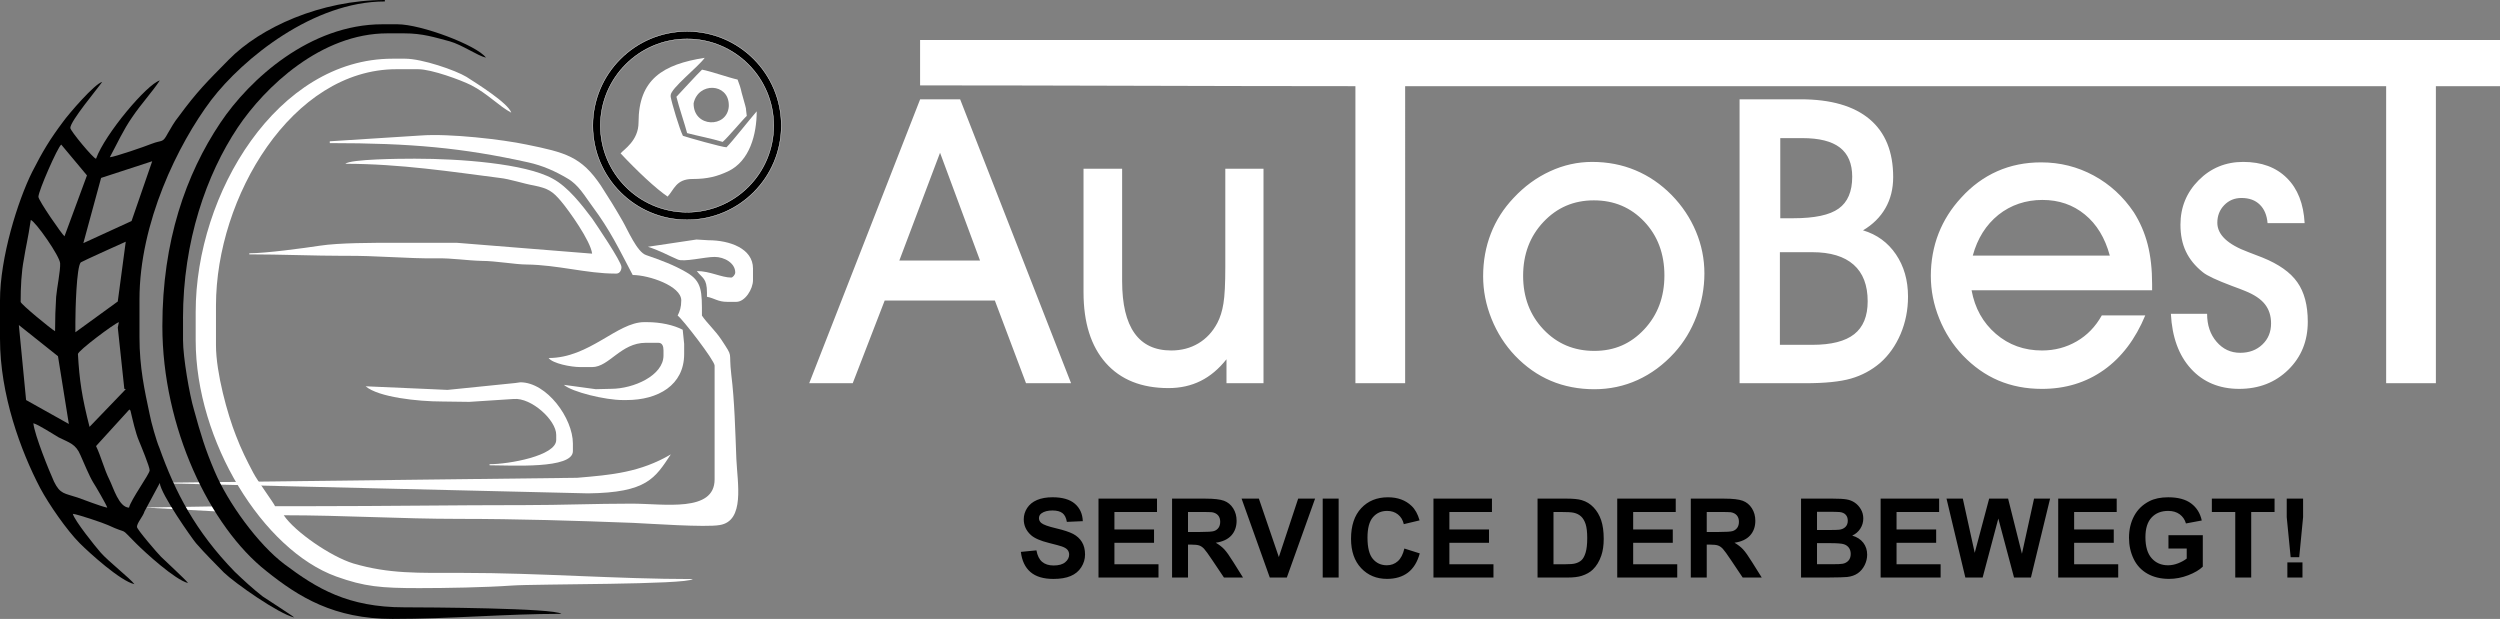
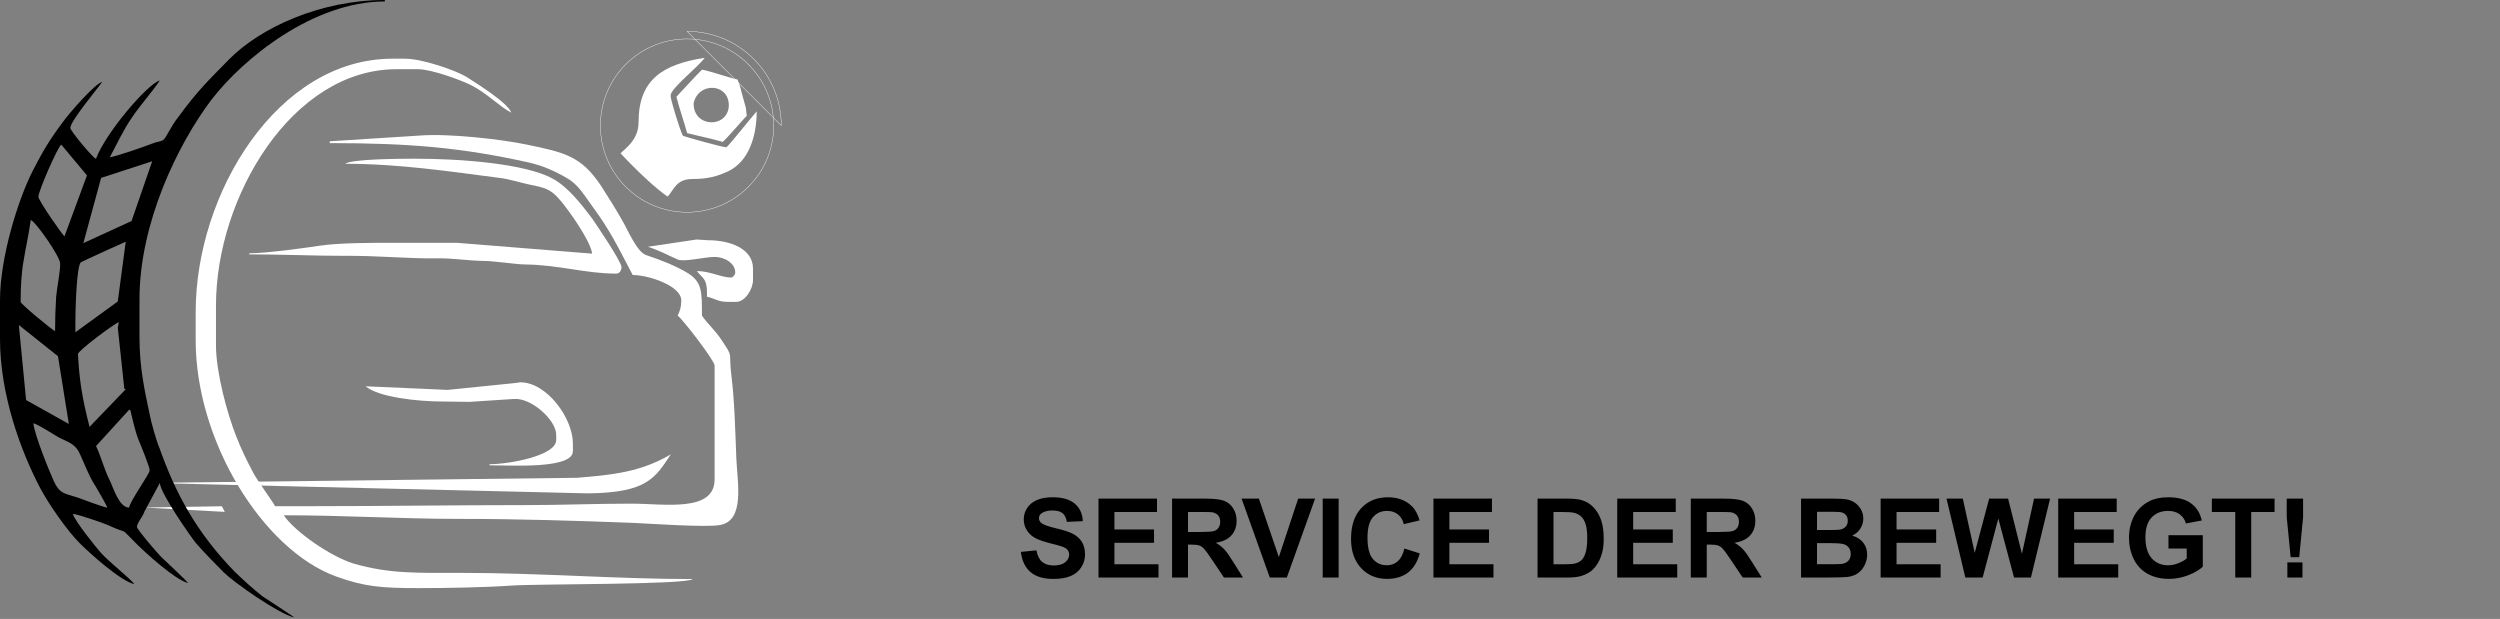
<svg xmlns="http://www.w3.org/2000/svg" id="Ebene_1" viewBox="0 0 1458.94 361.19">
  <rect x="0" y="0" width="1458.94" height="361.19" fill="#808080" stroke="none" />
  <defs>
    <style>
      .cls-1 {
        fill: #fff;
      }

      .cls-1, .cls-2 {
        fill-rule: evenodd;
      }

      .cls-3 {
        fill: none;
        stroke: #fff;
        stroke-miterlimit: 2.61;
        stroke-width: .22px;
      }
    </style>
  </defs>
  <polygon class="cls-1" points="129.5 295.44 84.29 296.19 131.18 298.71 129.5 295.44" />
  <path class="cls-1" d="M86.36,281.82l250.42-2.99c20.3-1.69,36.9-3.2,54.7-13.67-9.2,13.81-13.81,22.36-48.29,22.76l-256.83-6.1Z" />
  <path class="cls-1" d="M201.53,95.58c31.93,0,61.96,4.65,90.09,8.25,5.92.63,13.96,3.38,20.09,4.44,8.25,1.69,10.79,3.38,15.65,9.09,4.65,5.5,17.34,23.26,18.19,30.66l-79.09-6.34h-36.58c-12.27,0-32.14,0-43.14,1.69-9.73,1.48-31.72,4.44-41.24,4.44v.63c18.19,0,38.28.85,55.19.85,18.61-.21,37.01,1.69,54.56,1.48,8.25-.21,17.13,1.27,26.01,1.48,7.82,0,19.67,2.11,26.01,2.11,18.19.21,35.1,5.29,51.6,5.29h.85c1.9,0,2.96-1.9,2.96-3.81,0-3.17-14.8-24.95-17.13-28.34-5.92-7.82-13.96-18.4-23.05-23.26-16.07-8.88-54.35-11.63-79.94-11.63h-1.48c-7.61,0-36.37.21-39.54,2.96" />
  <path class="cls-2" d="M64.08,91.78c4.44-8.25,7.82-15.86,13.11-23.47,5.29-7.82,11.63-14.59,16.07-21.36-7.4,2.11-31.93,31.09-37.22,45.68-1.48,0-15.01-16.28-15.01-17.97,0-4.02,15.86-22.84,18.61-26.86-4.44,1.06-19.67,18.82-22.84,23.26-7.61,10.15-11.84,17.13-17.98,29.18C10.36,117.15,0,150.35,0,175.31v22.42c0,32.57,12.05,65.34,23.47,87.13,5.08,9.52,15.65,24.74,23.05,32.14,5.71,5.71,23.9,22.2,31.93,23.9-2.54-3.38-15.23-13.32-19.67-18.4-3.17-3.59-15.23-18.61-16.28-22.63,2.75.21,17.76,5.29,20.51,6.56,13.11,6.13,5.92.21,16.28,10.57,5.5,5.5,22.84,21.36,30.45,23.26-1.27-1.9-13.11-12.69-15.86-15.44-1.9-1.9-13.96-15.86-13.96-17.34,0-2.33,3.6-6.13,4.44-9.09l8.88-16.49c.63,6.56,18.82,32.36,21.15,35.1,5.92,6.77,10.15,10.78,16.28,17.13,6.34,6.13,31.93,24.11,41.03,26.22-.42-.63-15.86-10.57-18.4-12.27-5.71-4.44-11.21-9.52-16.28-14.38-23.05-23.68-34.89-46.73-43.99-72.32-1.69-3.81-4.86-15.01-5.71-19.67-2.96-13.96-5.92-27.28-5.92-44.83v-22.2c0-44.62,22.42-90.51,41.87-116.31C141.9,34.05,182.92.85,224.58.85v-.85c-37.43,0-72.75,16.07-91.14,34.89-12.48,12.69-18.4,18.4-29.39,33.41-2.11,2.54-4.44,6.56-6.13,9.52-3.17,5.92-2.96,3.59-9.52,6.13-3.6,1.48-21.36,7.61-24.32,7.82M88.82,94.1l-12.05,34.89-28.13,12.9,10.36-38.06,29.82-9.73ZM22.42,114.83c0-3.38,11.21-28.97,13.32-30.45l15.01,17.98-13.11,35.53c-1.48-1.06-15.23-20.94-15.23-23.05ZM68.73,175.94l-24.74,17.97v-5.92c0-6.77.63-32.35,3.17-34.89.42-.42,25.16-11.63,26.22-12.05l-4.65,34.89ZM12.05,176.15c0-8.46.42-17.55,1.9-24.95,1.06-6.98,2.33-11.42,4.02-22.84,2.75.85,17.13,21.36,17.13,25.38.21,4.23-1.9,14.38-2.33,19.46-.42,6.77-.63,12.69-.63,20.09-2.33-1.27-20.09-15.86-20.09-17.13ZM11,189.69l22.84,18.19,6.34,39.54-24.95-13.96-4.23-43.77ZM45.47,206.61c0-1.9,21.15-17.76,23.9-18.61l-.63,3.17,3.81,35.74.85.21-21.15,21.99c-4.44-17.34-5.92-27.28-6.77-42.51ZM19.46,247c3.17.85,11.42,6.34,14.8,8.25,6.34,3.17,9.94,3.81,12.69,10.36,1.9,4.23,5.08,12.05,7.4,15.86,1.27,1.9,8.04,13.53,8.25,14.8-4.65-1.06-12.48-4.23-17.34-5.92-7.61-2.54-10.15-1.9-13.75-9.3-2.96-6.56-11.21-26.86-12.05-34.05ZM56.04,260.32l19.46-21.36.63.63c1.27,5.29,2.96,13.11,5.08,17.97,1.06,2.54,6.13,14.8,6.13,16.92s-11,17.13-12.05,21.78c-5.92-.21-9.09-11.63-11.42-16.28-3.17-6.34-4.86-13.53-7.82-19.67Z" />
  <path class="cls-1" d="M378.11,144.01c7.19,2.33,11.42,4.86,17.34,7.4,3.38,1.69,15.86-1.48,21.57-1.48s12.05,3.59,12.05,9.09c0,1.27-1.48,2.96-2.33,2.96-5.71,0-12.48-3.81-20.09-3.81,3.17,4.23,5.92,4.02,5.92,12.69v2.33c4.44.85,6.34,2.96,11.84,2.96h5.29c5.08,0,9.73-7.4,9.73-12.69v-6.77c0-11.63-13.53-16.49-26.01-16.49l-6.98-.42-28.34,4.23Z" />
-   <path class="cls-1" d="M320.16,208.93c2.33,3.17,12.9,5.29,18.61,5.29h6.77c9.94,0,16.71-14.17,31.3-14.17h7.4c2.33,0,2.96,2.11,2.96,4.44v2.96c0,11.63-17.34,19.46-30.66,19.46l-8.88.21-18.61-2.54c4.86,4.23,24.32,8.88,34.26,8.88h2.33c18.4,0,33.62-8.67,33.62-26.86v-5.92l-.85-8.25c-5.29-2.75-12.9-4.44-20.94-4.44h-1.48c-15.86,0-31.93,20.94-55.83,20.94" />
  <path class="cls-1" d="M261.16,227.54l-9.09-.42-38.7-1.69c7.4,6.34,30.24,8.88,44.83,8.88l15.65.21,26.01-1.69c10.15-.85,24.74,12.27,24.74,20.94v2.96c0,9.3-27.7,14.17-38.91,14.17v.63c12.69,0,48.64,2.33,48.64-8.25v-4.44c0-14.8-15.23-35.74-30.66-35.74l-2.96.42-39.54,4.02Z" />
  <path class="cls-1" d="M126.04,178.27c0-63.23,44.41-137.88,105.31-137.88h12.69c7.82,0,24.95,6.34,30.87,9.3,9.52,4.86,16.28,12.27,23.47,16.07-1.9-5.71-20.3-17.13-26.22-20.94-6.34-3.81-25.8-10.57-35.74-10.57h-7.4c-67.04,0-114.83,78.46-114.83,147.82v16.49c0,59,39.33,122.44,82.05,137.88,16.49,5.92,26.01,6.77,48.43,6.77,15.44,0,38.7-.42,53.71-1.48,14.59-1.06,102.14-.42,105.95-3.81-44.62,0-89.45-3.6-134.28-3.6-26.43,0-42.93.63-63.86-5.5-13.11-4.02-34.05-18.4-40.6-28.13,35.1,0,68.09,2.11,102.35,2.11s68.09,1.06,101.51,2.33c9.52.42,42.51,2.75,50.54,1.27,14.8-2.33,10.36-24.53,9.73-38.49-.63-16.07-1.06-34.26-2.96-49.27-1.69-14.59,1.48-9.3-5.71-20.3-3.81-5.71-8.46-9.73-11.42-14.17,0-13.96.21-19.88-8.88-25.16-7.61-4.44-14.59-6.98-23.68-10.15-5.29-1.69-10.78-14.8-13.75-19.88-4.23-7.4-8.04-13.53-12.69-20.72-11.42-16.92-20.51-19.24-43.35-23.9-13.96-2.96-44.83-6.56-61.75-5.29l-53.08,3.38v1.06c47.58,0,77.4,2.75,115.67,11.21,8.67,1.9,16.07,5.29,22.84,9.3,6.77,3.81,10.36,10.57,14.8,16.49,10.36,13.96,15.23,24.32,23.47,39.97,9.3,0,28.34,6.34,28.34,14.8,0,4.02-.85,6.34-2.11,8.88,2.75,1.9,21.57,26.22,21.57,29.18v66.4c0,19.46-29.39,14.17-48.43,14.17-21.36,0-41.24.85-61.96.85-42.08,0-82.26.63-124.56.63h-21.57c-.63-1.69-10.57-15.23-12.69-19.46-3.81-7.19-6.98-13.53-10.15-21.78-4.86-12.27-11.63-36.58-11.63-52.66v-23.26Z" />
-   <path class="cls-2" d="M106.79,185.88c0-45.25,13.75-84.16,31.93-111.44,15.86-23.68,48.64-54.98,87.34-54.98h9.73c11,0,17.76,2.33,26.65,4.65,7.4,2.11,16.28,8.46,21.15,9.52-5.29-7.19-37.85-19.46-51.6-19.46h-8.88c-42.08,0-77.4,31.93-94.53,57.52-20.09,30.03-33.83,68.94-33.83,118.63,0,59.21,27.7,116.94,60.69,142.95,19.03,15.23,39.54,27.91,73.59,27.91s65.98-2.96,98.54-2.96c-3.81-3.38-79.51-3.81-91.78-3.81-32.78,0-50.96-11-69.78-25.16-15.23-11.42-32.99-35.74-40.81-54.35-5.5-12.9-8.04-21.36-12.05-35.95-2.54-8.46-6.34-30.45-6.34-40.39v-12.69Z" />
  <path d="M1334.85,337.04v-8.82h8.82v8.82h-8.82ZM1336.77,325.17l-2.29-23.38v-10.81h9.55v10.81l-2.26,23.38h-5ZM1304.44,337.04v-38.26h-13.66v-7.8h36.6v7.8h-13.63v38.26h-9.31ZM1265.46,320.1v-7.76h20.04v18.35c-1.95,1.89-4.77,3.55-8.47,4.99-3.7,1.43-7.44,2.14-11.23,2.14-4.81,0-9.02-1.01-12.6-3.02-3.58-2.03-6.27-4.91-8.07-8.67-1.8-3.76-2.7-7.85-2.7-12.27,0-4.79,1.01-9.06,3.01-12.79,2.02-3.72,4.95-6.58,8.84-8.57,2.95-1.53,6.63-2.3,11.02-2.3,5.72,0,10.19,1.2,13.39,3.59,3.22,2.4,5.29,5.71,6.21,9.95l-9.23,1.73c-.65-2.26-1.88-4.05-3.67-5.36-1.79-1.31-4.02-1.96-6.7-1.96-4.06,0-7.29,1.29-9.69,3.86-2.4,2.58-3.59,6.4-3.59,11.47,0,5.46,1.21,9.57,3.65,12.3,2.42,2.73,5.61,4.1,9.54,4.1,1.95,0,3.9-.39,5.87-1.15,1.95-.76,3.64-1.69,5.04-2.78v-5.84h-10.65ZM1201.12,337.04v-46.05h34.14v7.8h-24.84v10.21h23.12v7.75h-23.12v12.53h25.72v7.76h-35.02ZM1146.93,337.04l-10.99-46.05h9.51l6.95,31.63,8.42-31.63h11.06l8.07,32.17,7.07-32.17h9.36l-11.18,46.05h-9.86l-9.17-34.43-9.15,34.43h-10.08ZM1097.49,337.04v-46.05h34.14v7.8h-24.85v10.21h23.12v7.75h-23.12v12.53h25.72v7.76h-35.02ZM1060.36,316.96v12.31h8.6c3.36,0,5.48-.09,6.38-.28,1.38-.25,2.51-.87,3.38-1.83.87-.98,1.31-2.28,1.31-3.91,0-1.38-.34-2.55-1.01-3.52-.68-.97-1.64-1.67-2.91-2.11-1.27-.44-4.02-.65-8.25-.65h-7.51ZM1060.36,298.65v10.65h6.09c3.62,0,5.88-.05,6.76-.16,1.59-.18,2.84-.73,3.75-1.64.91-.91,1.36-2.11,1.36-3.6s-.39-2.58-1.17-3.47c-.79-.89-1.96-1.43-3.51-1.61-.92-.11-3.57-.16-7.95-.16h-5.34ZM1051.05,290.98h18.41c3.65,0,6.37.15,8.16.46,1.79.3,3.39.93,4.8,1.9,1.42.97,2.58,2.24,3.53,3.85.94,1.6,1.42,3.4,1.42,5.38,0,2.15-.58,4.14-1.74,5.94-1.17,1.8-2.74,3.15-4.73,4.05,2.8.81,4.96,2.21,6.47,4.17,1.51,1.97,2.26,4.29,2.26,6.95,0,2.09-.48,4.13-1.46,6.11-.98,1.97-2.31,3.56-3.99,4.74-1.68,1.18-3.76,1.91-6.24,2.19-1.54.16-5.29.27-11.22.31h-15.68v-46.05ZM996.02,310.45h6.87c4.46,0,7.25-.18,8.36-.56,1.1-.38,1.97-1.03,2.61-1.95.62-.92.94-2.07.94-3.45,0-1.55-.42-2.8-1.24-3.75-.83-.95-1.99-1.55-3.51-1.81-.75-.1-3.01-.15-6.79-.15h-7.25v11.68ZM986.71,337.04v-46.05h19.58c4.92,0,8.49.42,10.72,1.24,2.23.83,4.02,2.29,5.36,4.41,1.34,2.12,2,4.54,2,7.26,0,3.45-1.02,6.32-3.05,8.57-2.03,2.24-5.07,3.67-9.11,4.25,2.02,1.18,3.68,2.47,4.99,3.87,1.31,1.4,3.07,3.89,5.29,7.47l5.63,8.99h-11.12l-6.72-10.03c-2.39-3.58-4.02-5.83-4.9-6.77-.88-.93-1.81-1.57-2.8-1.92-.99-.34-2.54-.51-4.69-.51h-1.88v19.23h-9.31ZM943.78,337.04v-46.05h34.14v7.8h-24.84v10.21h23.12v7.75h-23.12v12.53h25.72v7.76h-35.02ZM906.58,298.78v30.5h6.94c2.59,0,4.47-.14,5.63-.44,1.5-.37,2.76-1.01,3.75-1.91,1-.9,1.8-2.39,2.43-4.45.62-2.06.94-4.88.94-8.44s-.32-6.28-.94-8.19c-.63-1.91-1.51-3.4-2.64-4.46-1.14-1.07-2.57-1.79-4.31-2.17-1.3-.3-3.84-.44-7.63-.44h-4.17ZM897.28,290.98h17c3.83,0,6.74.29,8.76.88,2.7.79,5.02,2.21,6.94,4.25,1.93,2.03,3.4,4.51,4.41,7.45,1,2.95,1.5,6.57,1.5,10.89,0,3.79-.47,7.06-1.42,9.8-1.15,3.35-2.79,6.06-4.93,8.13-1.61,1.58-3.79,2.8-6.53,3.68-2.05.65-4.79.98-8.24.98h-17.49v-46.05ZM836.53,337.04v-46.05h34.14v7.8h-24.84v10.21h23.12v7.75h-23.12v12.53h25.72v7.76h-35.02ZM819.53,320.1l9.01,2.85c-1.38,5.03-3.68,8.76-6.89,11.21-3.21,2.43-7.29,3.66-12.23,3.66-6.11,0-11.14-2.09-15.08-6.26-3.94-4.18-5.91-9.9-5.91-17.14,0-7.67,1.98-13.62,5.94-17.86,3.96-4.24,9.16-6.36,15.61-6.36,5.63,0,10.21,1.66,13.73,5,2.1,1.96,3.67,4.79,4.72,8.48l-9.21,2.2c-.54-2.39-1.67-4.28-3.41-5.66-1.73-1.38-3.83-2.07-6.29-2.07-3.41,0-6.19,1.22-8.31,3.68-2.12,2.45-3.18,6.41-3.18,11.9,0,5.82,1.04,9.97,3.14,12.44,2.09,2.48,4.81,3.71,8.16,3.71,2.48,0,4.6-.78,6.38-2.36,1.78-1.57,3.06-4.04,3.84-7.41ZM771.9,337.04v-46.05h9.3v46.05h-9.3ZM741.02,337.04l-16.46-46.05h10.09l11.65,34.09,11.28-34.09h9.87l-16.49,46.05h-9.93ZM693.3,310.45h6.87c4.46,0,7.25-.18,8.36-.56,1.1-.38,1.97-1.03,2.61-1.95.62-.92.94-2.07.94-3.45,0-1.55-.42-2.8-1.24-3.75-.83-.95-1.99-1.55-3.51-1.81-.75-.1-3.01-.15-6.79-.15h-7.25v11.68ZM683.99,337.04v-46.05h19.58c4.92,0,8.49.42,10.72,1.24,2.23.83,4.02,2.29,5.36,4.41,1.34,2.12,2,4.54,2,7.26,0,3.45-1.02,6.32-3.05,8.57-2.03,2.24-5.07,3.67-9.11,4.25,2.02,1.18,3.68,2.47,4.99,3.87,1.31,1.4,3.07,3.89,5.29,7.47l5.63,8.99h-11.12l-6.72-10.03c-2.39-3.58-4.02-5.83-4.9-6.77-.88-.93-1.81-1.57-2.8-1.92-.99-.34-2.54-.51-4.69-.51h-1.88v19.23h-9.31ZM641.06,337.04v-46.05h34.14v7.8h-24.85v10.21h23.12v7.75h-23.12v12.53h25.72v7.76h-35.02ZM595.79,322.06l9.05-.89c.54,3.05,1.64,5.28,3.31,6.7,1.66,1.42,3.9,2.13,6.73,2.13,2.99,0,5.25-.63,6.77-1.91,1.52-1.27,2.28-2.75,2.28-4.44,0-1.09-.32-2.02-.96-2.78-.63-.77-1.75-1.44-3.35-1.99-1.08-.39-3.57-1.05-7.44-2.02-4.99-1.23-8.48-2.76-10.49-4.56-2.83-2.53-4.25-5.62-4.25-9.27,0-2.35.66-4.54,1.99-6.58,1.33-2.04,3.25-3.59,5.75-4.66,2.51-1.06,5.52-1.6,9.06-1.6,5.79,0,10.13,1.27,13.06,3.8,2.92,2.54,4.45,5.92,4.6,10.15l-9.3.41c-.4-2.37-1.25-4.08-2.56-5.1-1.31-1.04-3.27-1.55-5.89-1.55s-4.83.55-6.35,1.66c-.99.71-1.48,1.66-1.48,2.85,0,1.09.46,2.03,1.38,2.8,1.17.99,4.02,2.02,8.55,3.08,4.52,1.07,7.87,2.18,10.04,3.31,2.17,1.15,3.86,2.7,5.09,4.69,1.22,1.98,1.83,4.43,1.83,7.33,0,2.64-.73,5.11-2.2,7.41-1.47,2.31-3.54,4.02-6.22,5.14-2.68,1.13-6.03,1.68-10.03,1.68-5.82,0-10.29-1.34-13.41-4.03-3.12-2.69-4.99-6.62-5.59-11.76Z" />
-   <path class="cls-1" d="M516.27,175.4l-18.64,48.24h-25.4l64.74-165.69h23.34l64.74,165.69h-26.29l-18.18-48.24h-64.32ZM737.34,223.64h-21.59v-13.98c-4.51,5.67-9.52,9.9-15.11,12.66-5.55,2.76-11.81,4.16-18.72,4.16-15.77,0-27.96-4.89-36.63-14.68-8.66-9.79-12.97-23.54-12.97-41.29v-72.05h22.53v65.56c0,13.52,2.41,23.61,7.19,30.37,4.78,6.76,11.92,10.14,21.48,10.14,5.94,0,11.22-1.4,15.85-4.16,4.62-2.76,8.31-6.72,11.03-11.88,1.67-3.18,2.87-6.99,3.57-11.38.74-4.43,1.09-11.5,1.09-21.28v-57.36h22.29v125.18ZM865.52,161.19c0-8.89,1.51-17.17,4.5-24.86,2.99-7.73,7.42-14.64,13.24-20.78,6.29-6.76,13.4-11.96,21.28-15.58,7.88-3.65,16.08-5.48,24.59-5.48,9.09,0,17.52,1.63,25.28,4.89,7.81,3.26,14.84,8.08,21.13,14.45,6.14,6.29,10.88,13.4,14.18,21.28,3.3,7.88,4.93,16.04,4.93,24.47s-1.55,16.9-4.62,25.01c-3.07,8.12-7.38,15.22-12.89,21.28-6.37,6.99-13.52,12.27-21.44,15.88-7.92,3.61-16.39,5.4-25.32,5.4s-17.63-1.63-25.36-4.93c-7.77-3.3-14.68-8.2-20.86-14.64-5.83-6.14-10.41-13.28-13.71-21.44-3.3-8.16-4.93-16.47-4.93-24.97ZM888.86,160.95c0,12.51,3.96,22.95,11.88,31.31,7.92,8.35,17.79,12.51,29.63,12.51s21.32-4.19,29.17-12.58c7.85-8.39,11.77-18.88,11.77-31.46s-3.92-23.15-11.77-31.42c-7.85-8.27-17.63-12.39-29.4-12.39s-21.48,4.2-29.4,12.58c-7.92,8.39-11.88,18.88-11.88,31.46ZM1050.78,57.95c17.67,0,31.07,3.88,40.28,11.61,9.17,7.73,13.75,18.99,13.75,33.79,0,6.84-1.51,12.86-4.51,18.1-2.99,5.24-7.34,9.55-13.09,12.97,8.08,2.41,14.49,7.07,19.19,13.98,4.7,6.91,7.07,15.15,7.07,24.7,0,7.73-1.44,14.99-4.31,21.79-2.91,6.8-6.88,12.43-11.96,16.9-5.01,4.27-10.68,7.3-17.01,9.13-6.33,1.83-15.26,2.72-26.8,2.72h-38.22V57.95h35.62ZM1038.7,201.23h18.87c11.11,0,19.26-2.06,24.51-6.21,5.24-4.12,7.85-10.52,7.85-19.19,0-9.4-2.72-16.51-8.2-21.36-5.48-4.85-13.52-7.3-24.16-7.3h-18.87v54.06ZM1038.93,127.36h7.61c12.39,0,21.21-1.86,26.45-5.63,5.28-3.77,7.92-9.94,7.92-18.6,0-7.65-2.41-13.32-7.18-17.01-4.78-3.69-12.08-5.52-21.94-5.52h-12.86v46.76ZM1150.56,169.38c1.9,10.45,6.64,18.95,14.18,25.44,7.53,6.49,16.51,9.71,26.91,9.71,7.42,0,14.18-1.79,20.31-5.36,6.1-3.53,10.95-8.58,14.6-15.11h25.36c-5.75,13.86-13.83,24.51-24.16,31.85-10.37,7.34-22.41,11.03-36.12,11.03-9.28,0-17.71-1.63-25.4-4.89-7.65-3.26-14.56-8.16-20.82-14.68-5.83-6.14-10.41-13.28-13.71-21.44-3.3-8.16-4.93-16.47-4.93-24.97s1.51-17.05,4.51-24.7c2.99-7.65,7.42-14.64,13.24-20.93,6.21-6.84,13.24-11.96,21.05-15.42,7.81-3.46,16.35-5.16,25.6-5.16,10.99,0,21.21,2.56,30.68,7.69,9.44,5.13,17.21,12.27,23.38,21.44,3.61,5.71,6.33,11.92,8.08,18.72,1.75,6.8,2.6,14.56,2.6,23.26v3.54h-105.37ZM1231.23,149.15c-2.8-10.33-7.65-18.33-14.56-23.96-6.91-5.67-15.15-8.51-24.78-8.51s-18.41,2.91-25.67,8.7c-7.22,5.83-12.23,13.75-14.95,23.77h79.97ZM1266.84,183.13h21.17c0,6.6,1.83,12.04,5.52,16.31,3.69,4.31,8.27,6.45,13.83,6.45,5.24,0,9.55-1.63,12.93-4.86,3.38-3.22,5.05-7.3,5.05-12.31,0-4.43-1.2-8.12-3.57-11.15-2.41-3.07-6.25-5.63-11.57-7.77-1.79-.74-4.39-1.75-7.73-2.95-8.86-3.34-14.53-5.98-16.93-7.96-4.47-3.57-7.77-7.61-9.9-12.12-2.14-4.5-3.18-9.71-3.18-15.65,0-10.14,3.53-18.8,10.64-25.95,7.07-7.11,15.77-10.68,25.98-10.68,10.72,0,19.19,3.15,25.48,9.4,6.33,6.25,9.75,15.03,10.37,26.33h-21.63c-.39-4.62-1.9-8.23-4.54-10.8-2.64-2.6-6.21-3.88-10.68-3.88-4.04,0-7.38,1.4-10.06,4.16-2.68,2.76-4.04,6.21-4.04,10.29,0,6.99,6.06,12.7,18.18,17.17,3.42,1.32,6.1,2.33,8.08,3.11,9.55,3.85,16.39,8.66,20.43,14.45,4.08,5.75,6.1,13.44,6.1,23.07,0,11.23-3.81,20.59-11.38,28-7.57,7.42-17.17,11.15-28.66,11.15s-21.01-3.92-28.12-11.73c-7.15-7.81-11.03-18.49-11.73-32.08ZM536.94,23.34v26.49c84.9,0,169.75.46,254.05.46v173.35h29.02V50.29h572.49v173.35h29.02V50.29h37.42v-26.95h-921.99ZM571.93,152.06l-23.34-62.92-23.77,62.92h47.11Z" />
-   <path class="cls-2" d="M400.95,22.72c27.92,0,50.57,22.64,50.57,50.57s-22.64,50.57-50.57,50.57-50.57-22.64-50.57-50.57,22.65-50.57,50.57-50.57ZM400.95,18.3c30.37,0,55,24.63,55,55s-24.63,55-55,55-55-24.63-55-55,24.63-55,55-55Z" />
-   <path class="cls-3" d="M400.95,22.72c27.92,0,50.57,22.64,50.57,50.57s-22.64,50.57-50.57,50.57-50.57-22.64-50.57-50.57,22.65-50.57,50.57-50.57ZM400.95,18.3c30.37,0,55,24.63,55,55s-24.63,55-55,55-55-24.63-55-55,24.63-55,55-55Z" />
+   <path class="cls-3" d="M400.95,22.72c27.92,0,50.57,22.64,50.57,50.57s-22.64,50.57-50.57,50.57-50.57-22.64-50.57-50.57,22.65-50.57,50.57-50.57ZM400.95,18.3c30.37,0,55,24.63,55,55Z" />
  <path class="cls-1" d="M394.74,56.48c1.34,5.58,5.13,16.74,6.25,21.2,6.92,1.79,14.06,3.12,20.75,5.13,3.12-2.68,12.05-13.39,14.06-15.17-.89-6.47.22-2.01-2.01-10.04-2.01-6.69-.67-4.02-3.35-11.16-5.13-1.12-15.84-4.91-20.75-5.8-2.45,2.23-13.39,14.28-14.95,15.84M404.78,60.27c2.68-12.5,20.31-11.83,20.53.89v.89c-.89,12.94-20.75,12.5-20.53-1.79Z" />
  <path class="cls-1" d="M362.16,89.5c9.6,10.27,20.75,20.75,27.45,25.22,3.79-4.02,4.91-10.26,14.5-10.26,8.93,0,14.5-1.56,20.75-4.46,12.72-6.02,16.74-21.65,16.74-35.03-4.46,5.13-14.06,17.41-17.63,20.98-2.45,0-22.98-5.8-25.44-6.69-2.01-4.02-6.47-18.97-7.14-22.76v-.89c0-4.02,16.29-16.74,19.86-21.87-24.32,3.79-38.61,12.5-38.61,37.71,0,10.71-8.7,15.84-10.49,18.08" />
</svg>